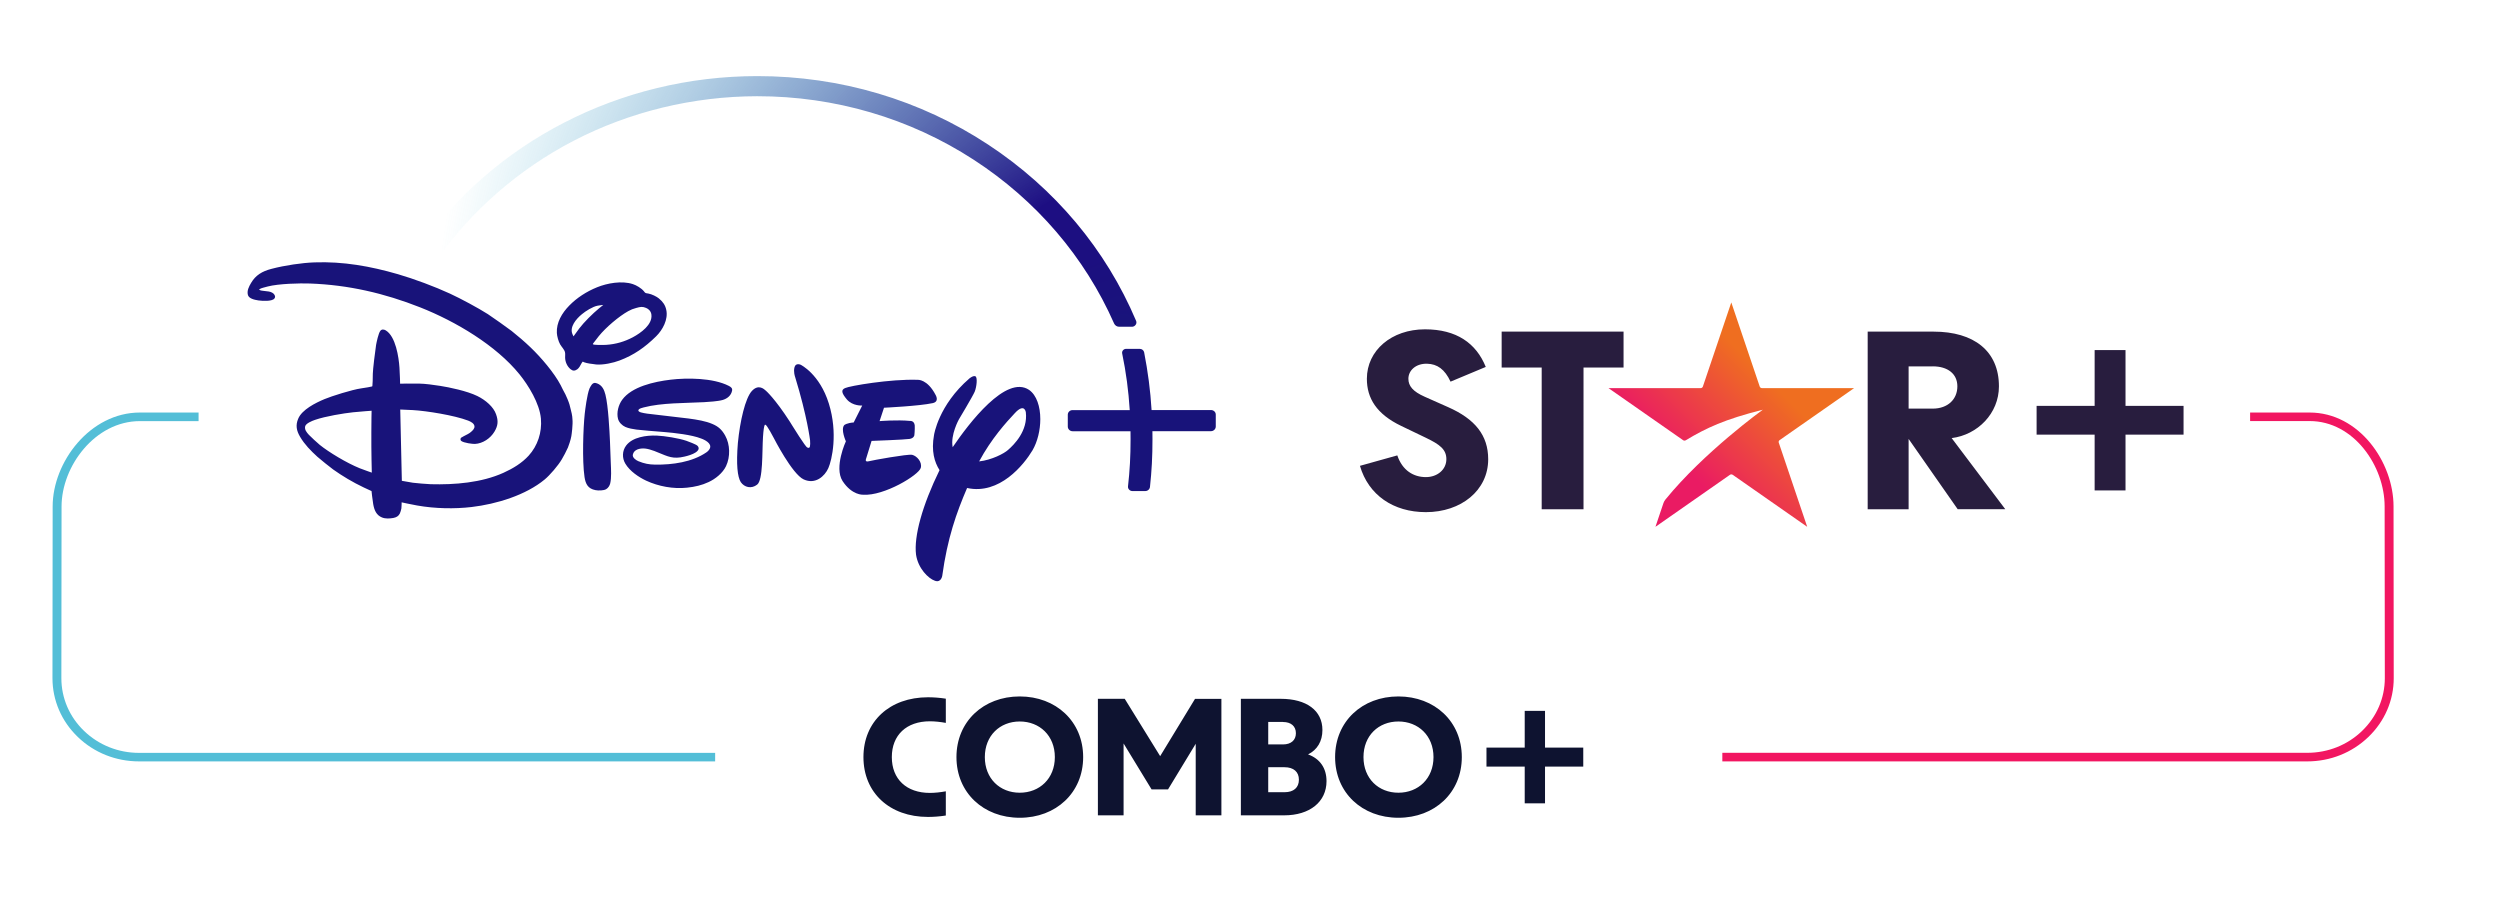
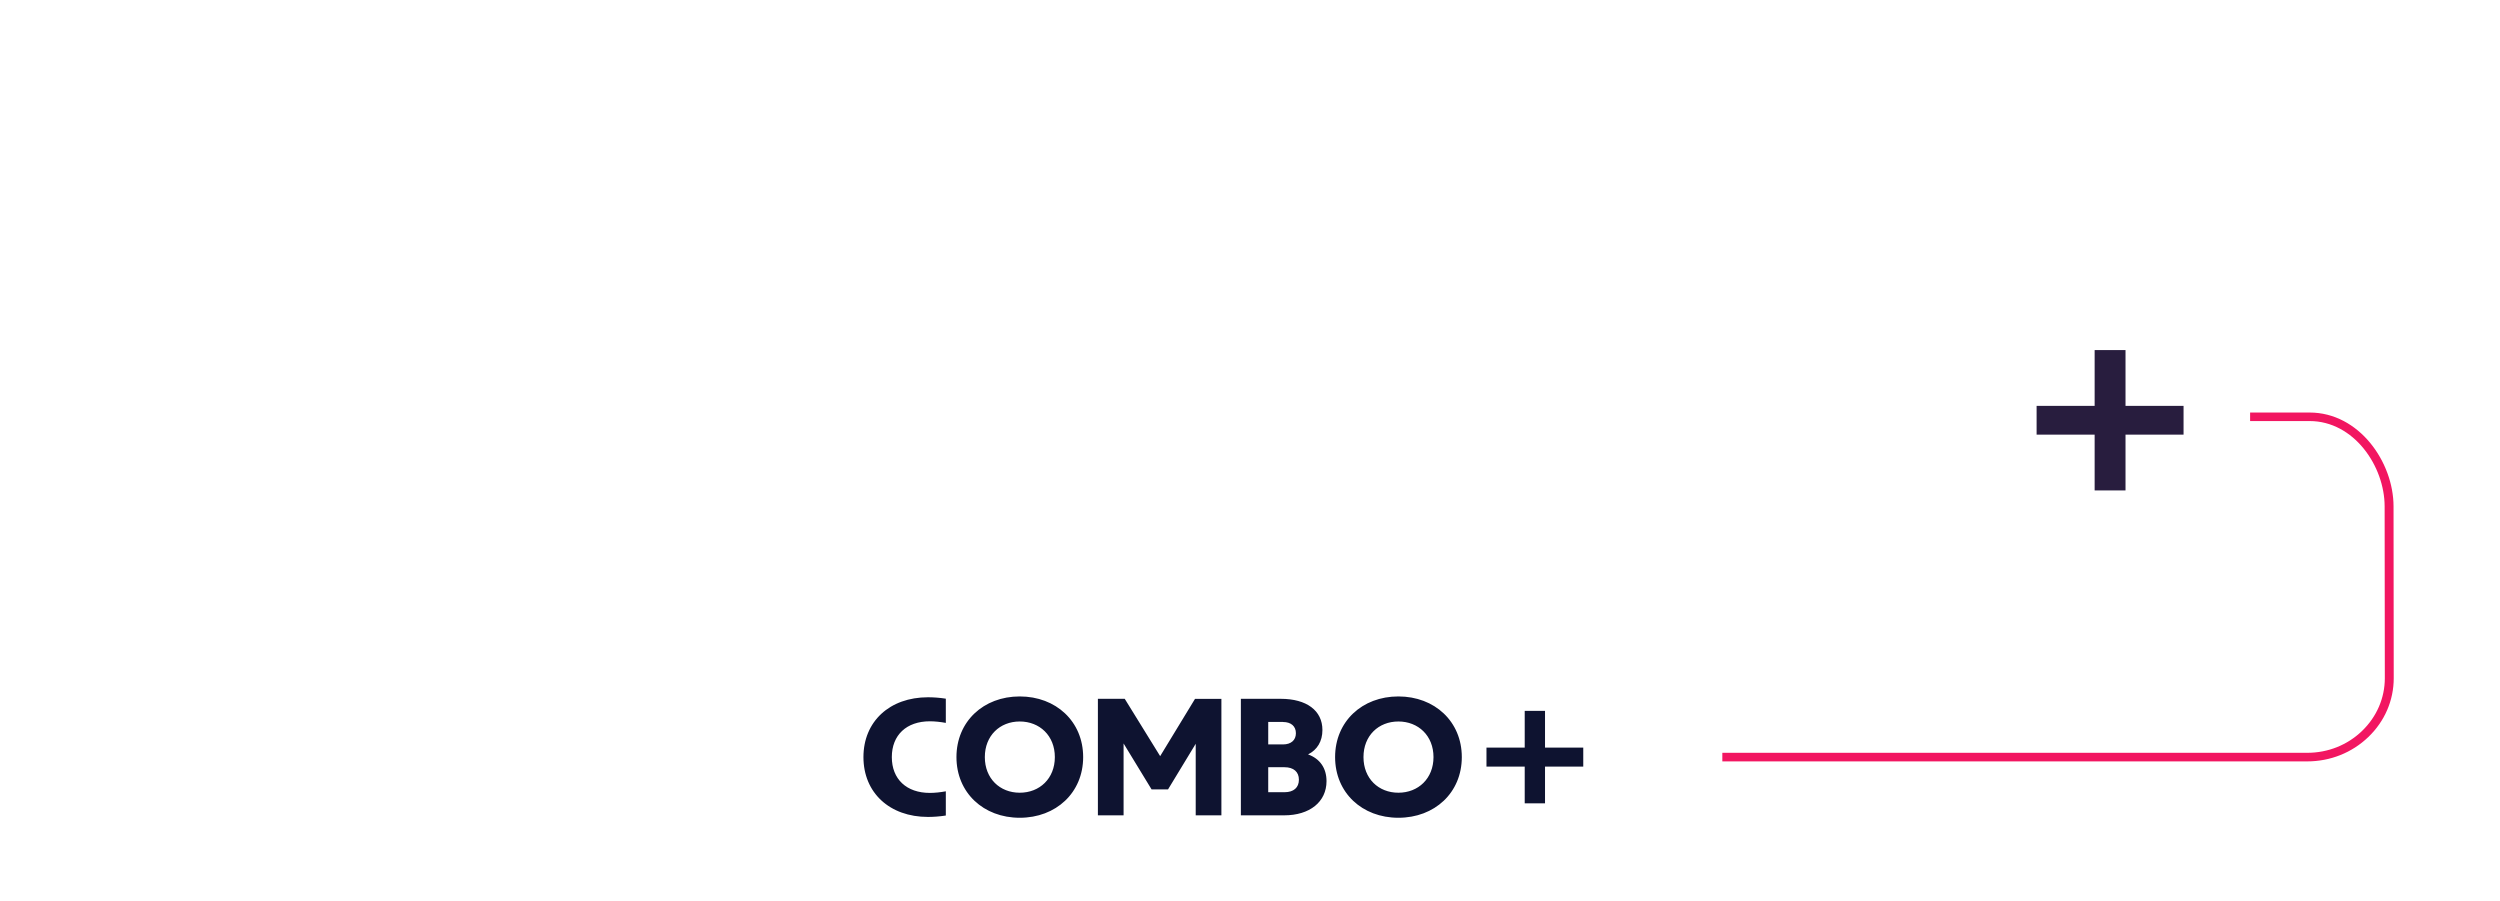
<svg xmlns="http://www.w3.org/2000/svg" xmlns:xlink="http://www.w3.org/1999/xlink" version="1.1" id="Capa_1" x="0px" y="0px" viewBox="0 0 390.27 140.71" style="enable-background:new 0 0 390.27 140.71;" xml:space="preserve">
  <style type="text/css">
	.st0{fill:#0E1330;}
	
		.st1{clip-path:url(#SVGID_00000139275689478038772920000013698366631361599637_);fill:url(#SVGID_00000065792274087845161010000013458473858954734011_);}
	.st2{fill:#281D3E;}
	.st3{fill:#F21661;}
	.st4{fill:#53BED7;}
	.st5{fill:#18137A;}
	.st6{fill:url(#SVGID_00000062909513153481890380000000013605225813303192_);}
</style>
  <g>
    <path class="st0" d="M247.16,119.67h-5.97v5.74h-3.17v-5.74h-5.97v-2.96h5.97v-5.74h3.17v5.74h5.97V119.67z M144.87,127.53   c0.85,0,1.83-0.07,2.78-0.22v-3.78c-0.82,0.15-1.7,0.25-2.49,0.25c-3.65,0-5.94-2.15-5.94-5.59c0-3.44,2.29-5.59,5.94-5.59   c0.8,0,1.67,0.1,2.49,0.25v-3.78c-0.95-0.15-1.93-0.22-2.78-0.22c-5.99,0-10.08,3.78-10.08,9.34S138.87,127.53,144.87,127.53z    M159.19,127.66c5.66,0,9.9-3.91,9.9-9.47s-4.24-9.47-9.9-9.47c-5.66,0-9.88,3.91-9.88,9.47S153.53,127.66,159.19,127.66z    M159.19,123.75c-3.11,0-5.45-2.22-5.45-5.56c0-3.34,2.34-5.56,5.45-5.56c3.11,0,5.48,2.22,5.48,5.56   C164.67,121.53,162.3,123.75,159.19,123.75z M181.11,118.04l-5.53-8.95h-4.19v18.19h4.01v-11.22l4.37,7.17h2.57l4.32-7.12v11.17   h4.01V109.1h-4.12L181.11,118.04z M204.2,117.77c1.44-0.72,2.24-2.05,2.24-3.81c0-3.04-2.47-4.87-6.51-4.87h-6.22v18.19h6.76   c3.99,0,6.61-2.1,6.61-5.34C207.08,119.92,206.06,118.44,204.2,117.77z M200.29,112.71c1.26,0,2.01,0.67,2.01,1.75   s-0.75,1.75-2.01,1.75h-2.31v-3.51H200.29z M197.98,123.68v-3.91h2.55c1.41,0,2.24,0.72,2.24,1.95s-0.82,1.95-2.24,1.95H197.98z    M218.3,127.66c5.66,0,9.9-3.91,9.9-9.47s-4.24-9.47-9.9-9.47c-5.66,0-9.88,3.91-9.88,9.47S212.64,127.66,218.3,127.66z    M218.3,123.75c-3.11,0-5.45-2.22-5.45-5.56c0-3.34,2.34-5.56,5.45-5.56c3.11,0,5.48,2.22,5.48,5.56   C223.78,121.53,221.41,123.75,218.3,123.75z" />
    <g>
      <g>
        <defs>
          <path id="SVGID_1_" d="M265.83,60.35c-0.05,0.14-0.19,0.24-0.35,0.24H251.1l11.65,8.13c0.12,0.08,0.28,0.09,0.41,0.01      c3.22-1.93,6.04-3.26,12.03-4.77c0,0-9.19,6.62-15.21,14.03c-0.13,0.16-0.23,0.35-0.3,0.54l-1.25,3.71l11.63-8.12      c0.13-0.09,0.3-0.09,0.43,0l11.63,8.12l-4.44-13.14c-0.05-0.14,0-0.3,0.13-0.39l11.63-8.12h-14.38c-0.16,0-0.3-0.1-0.35-0.24      l-4.44-13.14L265.83,60.35z" />
        </defs>
        <clipPath id="SVGID_00000085951619515999575250000013093535935730625957_">
          <use xlink:href="#SVGID_1_" style="overflow:visible;" />
        </clipPath>
        <linearGradient id="SVGID_00000095321024557286109200000010663593123254889400_" gradientUnits="userSpaceOnUse" x1="-763.178" y1="617.273" x2="-763.01" y2="617.273" gradientTransform="matrix(159.97 -159.97 159.97 159.97 23595.51 -220750.391)">
          <stop offset="0" style="stop-color:#EA1B63" />
          <stop offset="0.28" style="stop-color:#EA1B63" />
          <stop offset="0.78" style="stop-color:#EF6E20" />
          <stop offset="1" style="stop-color:#EF6E20" />
        </linearGradient>
-         <polygon style="clip-path:url(#SVGID_00000085951619515999575250000013093535935730625957_);fill:url(#SVGID_00000095321024557286109200000010663593123254889400_);" points="     270.28,100.68 307.68,64.73 270.28,28.78 232.87,64.73    " />
      </g>
-       <path class="st2" d="M301.71,57.19c2.35,0,3.85,1.17,3.85,3.12c0,2.03-1.5,3.48-3.85,3.48h-3.76v-6.59H301.71z M304.67,68.39    c4.04-0.5,7.38-3.84,7.38-8.08c0-5.51-3.9-8.54-10.2-8.54h-10.29V79.5h6.39V68.52l7.66,10.97h7.43L304.67,68.39z M253.45,51.77    h-19.03v5.6h6.25V79.5h6.53V57.37h6.25V51.77z M222.4,61.93c-1.83-0.81-2.54-1.67-2.54-2.8c0-1.31,1.17-2.39,2.91-2.35    c1.6,0.04,2.77,0.86,3.67,2.8l5.5-2.3c-1.5-3.7-4.56-5.87-9.49-5.87c-5.22,0-9.07,3.3-9.07,7.72c0,3.03,1.5,5.51,5.36,7.36    l3.85,1.85c2.16,1.04,3.2,1.81,3.2,3.34c0,1.63-1.41,2.8-3.2,2.8c-1.93,0-3.67-1.04-4.46-3.39l-5.83,1.63    c1.32,4.56,5.22,7.23,10.29,7.23c5.5,0,9.73-3.39,9.73-8.26c0-3.75-2.07-6.28-6.25-8.13L222.4,61.93z" />
      <polygon class="st2" points="340.87,63.36 331.81,63.36 331.81,54.65 326.99,54.65 326.99,63.36 317.93,63.36 317.93,67.85     326.99,67.85 326.99,76.56 331.81,76.56 331.81,67.85 340.87,67.85   " />
    </g>
    <path class="st3" d="M268.87,118.86v-1.34l91.3,0c3.24,0,6.28-1.21,8.57-3.42s3.55-5.13,3.55-8.24l-0.03-26.8   c0-6.3-4.81-13.33-11.71-13.33l-9.29,0V64.4l9.29,0c7.72,0,13.1,7.73,13.1,14.66l0.03,26.8c0,3.47-1.4,6.73-3.96,9.19   s-5.95,3.81-9.56,3.81L268.87,118.86z" />
-     <path class="st4" d="M111.65,118.86l-89.94,0c-3.61,0-7.01-1.35-9.56-3.81c-2.55-2.45-3.96-5.72-3.96-9.19l0.03-26.8   c0-6.92,5.83-14.66,13.62-14.66l9.16,0v1.34l-9.16,0c-7,0-12.23,7.04-12.23,13.33l-0.03,26.8c0,3.11,1.26,6.04,3.55,8.24   c2.29,2.2,5.34,3.42,8.57,3.42l89.94,0V118.86z" />
    <g>
-       <path class="st5" d="M107.3,65.31c0.08,0.01,0.1,0.01,0.18,0.02c1.36,0.18,2.7,0.41,3.72,0.85c0.95,0.4,1.5,0.91,2.01,1.82    c0.77,1.38,0.82,3.31,0.13,4.77c-0.52,1.09-1.67,2-2.71,2.48c-1.08,0.51-2.15,0.75-3.38,0.88c-2.14,0.23-4.46-0.2-6.39-1.1    c-1.14-0.54-2.53-1.46-3.24-2.65c-0.52-0.87-0.5-2,0.13-2.83c1-1.32,3.15-1.61,4.77-1.55c1.23,0.05,3.45,0.41,4.62,0.81    c0.32,0.11,1.52,0.56,1.73,0.77c0.15,0.14,0.24,0.35,0.18,0.54c-0.27,0.79-2.26,1.2-2.83,1.28c-1.54,0.22-2.33-0.33-4.08-1    c-0.43-0.16-1.01-0.34-1.45-0.38c-0.79-0.07-1.75,0.14-1.9,0.97c-0.08,0.43,0.45,0.83,0.85,1c0.94,0.39,1.7,0.53,2.62,0.54    c2.72,0.04,5.79-0.39,8.01-1.91c0.3-0.21,0.6-0.52,0.61-0.9c0.01-0.78-1.41-1.26-1.41-1.26c-1.5-0.6-4.28-0.89-5.7-1.01    c-1.5-0.12-3.86-0.31-4.42-0.39c-0.58-0.08-1.22-0.19-1.72-0.41c-0.51-0.22-1-0.71-1.15-1.26c-0.26-0.98,0.07-2.19,0.64-2.97    c1.49-2.06,4.98-2.84,7.58-3.15c2.52-0.3,6.6-0.3,9.08,0.97c0.38,0.2,0.58,0.38,0.5,0.77c-0.16,0.74-0.74,1.21-1.44,1.42    c-0.73,0.22-2.25,0.31-2.92,0.35c-2.99,0.16-6.6,0.08-9.44,0.82c-0.22,0.06-0.61,0.16-0.73,0.29c-0.45,0.47,0.83,0.6,1.1,0.65    c0.08,0.02,0.1,0.02,0.18,0.03L107.3,65.31 M89.53,52.51c0,0,0.49-0.7,0.89-1.23c0.74-0.97,2.08-2.31,3.09-3.14    c0.31-0.25,0.67-0.54,0.67-0.54s-0.57,0.06-0.89,0.12c-0.77,0.14-1.89,0.86-2.45,1.33c-0.93,0.76-1.94,2-1.48,3.1    C89.43,52.3,89.53,52.51,89.53,52.51 M94.68,53.83c1.46-0.1,2.83-0.5,4.11-1.18c1.25-0.67,3.09-1.98,2.9-3.53    c-0.06-0.5-0.4-0.88-0.83-1.05c-0.56-0.23-0.85-0.19-1.56,0.01c-0.52,0.15-0.75,0.23-1.24,0.5c-1.44,0.8-3.47,2.52-4.58,3.89    c-0.26,0.32-0.51,0.68-0.72,0.93c-0.13,0.15-0.23,0.29-0.21,0.33C92.6,53.88,94.11,53.87,94.68,53.83 M90.96,56.46    c-0.15,0.15-0.31,0.52-0.48,0.79c-0.09,0.14-0.25,0.33-0.36,0.4c-0.38,0.27-0.7,0.28-1.07-0.03c-0.52-0.44-0.81-1.12-0.83-1.78    c-0.01-0.29,0.04-0.61-0.02-0.85c-0.09-0.41-0.52-0.83-0.75-1.22c-0.27-0.46-0.49-1.27-0.52-1.79c-0.09-1.62,0.79-3.11,1.95-4.29    c1.16-1.19,2.68-2.18,4.34-2.85c1.56-0.63,3.85-1.06,5.57-0.49c0.56,0.18,1.34,0.64,1.73,1.12c0.08,0.1,0.15,0.21,0.24,0.26    c0.08,0.05,0.28,0.07,0.43,0.09c0.55,0.09,1.34,0.49,1.66,0.76c0.65,0.54,1,1.05,1.16,1.79c0.33,1.5-0.57,3.14-1.59,4.14    c-1.75,1.72-3.48,2.93-5.71,3.77c-0.98,0.37-2.51,0.71-3.63,0.62c-0.35-0.03-0.7-0.12-1.04-0.14c-0.17-0.01-0.8-0.17-0.87-0.21    C91.08,56.5,90.97,56.44,90.96,56.46 M92.95,59.78c0.07,0.01,0.17,0.04,0.26,0.07c0.78,0.29,1.11,0.99,1.3,1.75    c0.45,1.78,0.64,5.72,0.71,7.26c0.05,1.16,0.08,2.29,0.13,3.44c0.04,0.97,0.12,2.26-0.09,3.16c-0.08,0.33-0.3,0.71-0.63,0.9    c-0.37,0.23-1.22,0.25-1.69,0.15c-1.15-0.23-1.52-0.94-1.69-2.03c-0.39-2.61-0.2-7.72,0.03-9.87c0.08-0.71,0.36-3,0.74-3.95    C92.18,60.34,92.46,59.69,92.95,59.78 M58.01,64.12c0,0-1.71,0.12-2.89,0.24c-1.5,0.16-4.31,0.62-5.93,1.18    c-0.49,0.17-1.48,0.56-1.56,1.05c-0.09,0.5,0.23,0.89,0.59,1.29c0.21,0.23,1.38,1.32,1.71,1.58c1.38,1.11,4.17,2.81,6.23,3.64    c0.71,0.28,1.88,0.68,1.88,0.68s-0.09-3.2-0.07-6.35C57.97,65.76,58.01,64.12,58.01,64.12 M89.36,65.39    c0.1,0.86-0.13,2.49-0.17,2.7c-0.07,0.5-0.46,1.63-0.53,1.77c-0.31,0.69-0.62,1.26-0.95,1.83c-0.56,0.97-1.89,2.51-2.68,3.16    c-2.94,2.44-7.5,3.84-11.41,4.3c-2.65,0.31-5.7,0.26-8.51-0.24c-0.97-0.17-2.41-0.49-2.41-0.49s0,0.55-0.04,0.94    c-0.02,0.18-0.16,0.64-0.24,0.8c-0.2,0.41-0.54,0.61-1.03,0.7c-0.59,0.1-1.21,0.14-1.76-0.08c-0.89-0.36-1.21-1.16-1.37-2.09    c-0.13-0.74-0.26-2.03-0.26-2.03s-0.67-0.3-1.23-0.57c-1.71-0.81-3.34-1.79-4.76-2.8c-0.39-0.28-2.09-1.64-2.46-1.98    c-1.05-0.96-1.99-1.91-2.71-3.13c-0.56-0.95-0.72-1.8-0.29-2.81c0.58-1.41,2.68-2.47,4.12-3.07c1.06-0.45,4.33-1.48,5.7-1.67    c0.64-0.09,1.64-0.26,1.7-0.3c0.02-0.02,0.04-0.03,0.06-0.05c0.03-0.04,0.08-1.44,0.07-1.94c-0.01-0.5,0.39-3.79,0.51-4.49    c0.07-0.38,0.36-1.83,0.67-2.21c0.2-0.26,0.55-0.24,0.83-0.07c1.56,0.93,2.04,4.17,2.15,5.82c0.07,1,0.1,2.51,0.1,2.51    s1.79-0.05,2.9-0.02c1.07,0.02,2.25,0.19,3.36,0.36c1.42,0.22,4.2,0.8,5.79,1.58c1.31,0.64,2.54,1.71,2.93,2.85    c0.37,1.04,0.31,1.77-0.25,2.71c-0.63,1.06-1.83,1.86-3.04,1.92c-0.36,0.02-1.72-0.15-2.14-0.46c-0.16-0.12-0.16-0.35-0.04-0.5    c0.04-0.05,0.68-0.38,1.05-0.57c0.19-0.1,0.34-0.2,0.49-0.33c0.31-0.26,0.59-0.55,0.56-0.89c-0.04-0.44-0.53-0.71-0.99-0.89    c-2.17-0.83-6.51-1.52-8.61-1.64c-0.82-0.05-1.99-0.09-1.99-0.09l0.25,11.13c0,0,0.96,0.18,1.73,0.3    c0.44,0.06,2.29,0.22,2.78,0.23c3.74,0.1,7.92-0.23,11.35-1.78c1.51-0.68,2.89-1.53,3.94-2.68c1.38-1.52,2.1-3.6,1.91-5.78    c-0.21-2.38-1.95-5.19-3.34-6.91c-3.67-4.53-9.96-8.26-15.49-10.45c-5.65-2.23-11.23-3.51-17.22-3.73    c-1.54-0.06-4.91,0.02-6.62,0.47c-0.24,0.07-0.49,0.14-0.71,0.19c-0.18,0.04-0.46,0.15-0.54,0.22c-0.04,0.03-0.08,0.08-0.08,0.08    s0.11,0.06,0.2,0.1c0.18,0.08,0.94,0.12,1.33,0.19c0.35,0.06,0.72,0.24,0.86,0.49c0.14,0.23,0.16,0.42-0.01,0.62    c-0.39,0.45-1.84,0.37-2.48,0.28c-0.66-0.1-1.49-0.3-1.64-0.85c-0.18-0.66,0.15-1.3,0.5-1.89c0.7-1.19,1.71-1.81,3.18-2.19    c2.09-0.55,4.74-0.94,6.71-1.01c4.48-0.16,8.71,0.59,13.05,1.85c2.48,0.72,5.73,1.93,8.11,3.03c1.71,0.79,4.4,2.24,5.91,3.2    c0.48,0.3,3.26,2.27,3.7,2.62c0.9,0.71,2.09,1.73,2.94,2.55c1.66,1.58,3.71,3.99,4.72,5.91c0.24,0.46,0.43,0.91,0.74,1.44    c0.11,0.18,0.56,1.27,0.64,1.59c0.08,0.31,0.19,0.77,0.2,0.79C89.16,64.09,89.37,65.03,89.36,65.39z M145.61,62.93    c-2.1,0.46-7.61,0.72-7.61,0.72l-0.69,2.09c0,0,2.75-0.23,4.76-0.03c0,0,0.65-0.07,0.73,0.71c0.03,0.73-0.06,1.51-0.06,1.51    s-0.04,0.47-0.74,0.59c-0.75,0.12-5.94,0.31-5.94,0.31l-0.84,2.73c0,0-0.31,0.63,0.39,0.45c0.65-0.17,6.08-1.15,6.78-1.01    c0.76,0.18,1.6,1.15,1.35,2.04c-0.29,1.1-5.71,4.42-9.01,4.19c0,0-1.73,0.11-3.2-2.14c-1.36-2.14,0.52-6.2,0.52-6.2    s-0.86-1.89-0.24-2.54c0,0,0.37-0.32,1.46-0.4l1.33-2.64c0,0-1.51,0.1-2.41-0.97c-0.84-1.01-0.91-1.48-0.26-1.76    c0.69-0.33,6.99-1.43,11.32-1.29c0,0,1.51-0.14,2.81,2.37C146.06,61.67,146.69,62.69,145.61,62.93L145.61,62.93z M129.31,73.08    c-0.56,1.26-2.02,2.6-3.85,1.76c-1.8-0.83-4.67-6.47-4.67-6.47s-1.09-2.1-1.3-2.05c0,0-0.23-0.41-0.38,1.89    c-0.15,2.29,0.03,6.75-0.92,7.45c-0.9,0.7-1.99,0.42-2.55-0.4c-0.51-0.81-0.73-2.74-0.45-6.12c0.33-3.39,1.15-6.99,2.19-8.11    c1.04-1.11,1.88-0.31,2.21-0.01c0,0,1.4,1.22,3.7,4.79l0.41,0.66c0,0,2.09,3.38,2.31,3.37c0,0,0.17,0.15,0.32,0.04    c0.22-0.06,0.13-1.14,0.13-1.14s-0.43-3.68-2.34-9.91c0,0-0.29-0.78-0.09-1.5c0.19-0.74,0.96-0.39,0.96-0.39s2.96,1.43,4.4,6.06    C130.83,67.63,129.87,71.81,129.31,73.08L129.31,73.08z M161.18,70.3c-1.35,2.26-5.15,6.99-10.21,5.88    c-1.67,3.89-3.07,7.83-3.88,13.72c0,0-0.18,1.14-1.17,0.75c-0.98-0.33-2.6-1.9-2.92-4.07c-0.35-2.85,0.97-7.67,3.67-13.19    c-0.79-1.23-1.32-2.99-0.86-5.49c0,0,0.68-4.64,5.53-8.83c0,0,0.58-0.48,0.92-0.33c0.37,0.15,0.2,1.66-0.1,2.4    c-0.31,0.73-2.47,4.33-2.47,4.33s-1.35,2.43-0.97,4.34c2.55-3.76,8.33-11.34,11.92-8.95c1.2,0.83,1.76,2.63,1.76,4.57    C162.4,67.13,161.97,68.95,161.18,70.3L161.18,70.3z M160.14,64.35c0,0-0.2-1.5-1.72,0.15c-1.31,1.39-3.67,3.99-5.57,7.53    c1.99-0.22,3.92-1.25,4.5-1.78C158.29,69.44,160.49,67.26,160.14,64.35L160.14,64.35z M189.04,64.01h-9.27    c-0.18-3.03-0.57-5.98-1.16-9.01c-0.06-0.31-0.35-0.54-0.68-0.54h-2.14c-0.19,0-0.36,0.08-0.48,0.22    c-0.12,0.14-0.17,0.32-0.13,0.5c0.61,2.94,0.99,5.83,1.18,8.84h-8.92c-0.42,0-0.75,0.32-0.75,0.72v1.85c0,0.4,0.34,0.73,0.75,0.73    h9.04c0.01,0.46,0.01,0.87,0.01,1.25c0,2.67-0.12,4.87-0.4,7.35c-0.02,0.19,0.04,0.38,0.18,0.52c0.13,0.14,0.32,0.22,0.52,0.22    h1.98c0.39,0,0.71-0.28,0.75-0.65c0.27-2.5,0.39-4.72,0.39-7.45c0-0.38,0-0.79-0.01-1.25h9.14c0.41,0,0.75-0.33,0.75-0.73v-1.85    C189.8,64.33,189.46,64.01,189.04,64.01z" />
      <radialGradient id="SVGID_00000160885534919904520670000014663579776484686527_" cx="254.135" cy="87.176" r="157.834" gradientTransform="matrix(0.679 0 0 0.653 2.714 -5.961)" gradientUnits="userSpaceOnUse">
        <stop offset="0" style="stop-color:#18137A" />
        <stop offset="6.285769e-03" style="stop-color:#19137B" />
        <stop offset="0.113" style="stop-color:#1C0F80" />
        <stop offset="0.216" style="stop-color:#1D0E82" />
        <stop offset="1" style="stop-color:#2CB0CF;stop-opacity:0" />
      </radialGradient>
-       <path style="fill:url(#SVGID_00000160885534919904520670000014663579776484686527_);" d="M177.36,50.1    c-4.72-11.17-12.71-20.69-23.09-27.52c-10.63-7-23.09-10.7-36.04-10.7c-21.4,0-41.26,10.22-53.13,27.34    c-0.13,0.19-0.16,0.42-0.09,0.63c0.08,0.22,0.25,0.38,0.47,0.45l1.66,0.54c0.1,0.03,0.2,0.05,0.3,0.05c0.31,0,0.6-0.15,0.77-0.39    c5.44-7.68,12.8-14.08,21.29-18.5c8.77-4.56,18.7-6.97,28.72-6.98c12.11,0,23.8,3.43,33.79,9.92    c9.76,6.34,17.33,15.17,21.91,25.56c0.14,0.31,0.45,0.51,0.8,0.51l1.98,0c0.23,0,0.44-0.11,0.57-0.29    C177.42,50.54,177.44,50.3,177.36,50.1z" />
    </g>
  </g>
</svg>